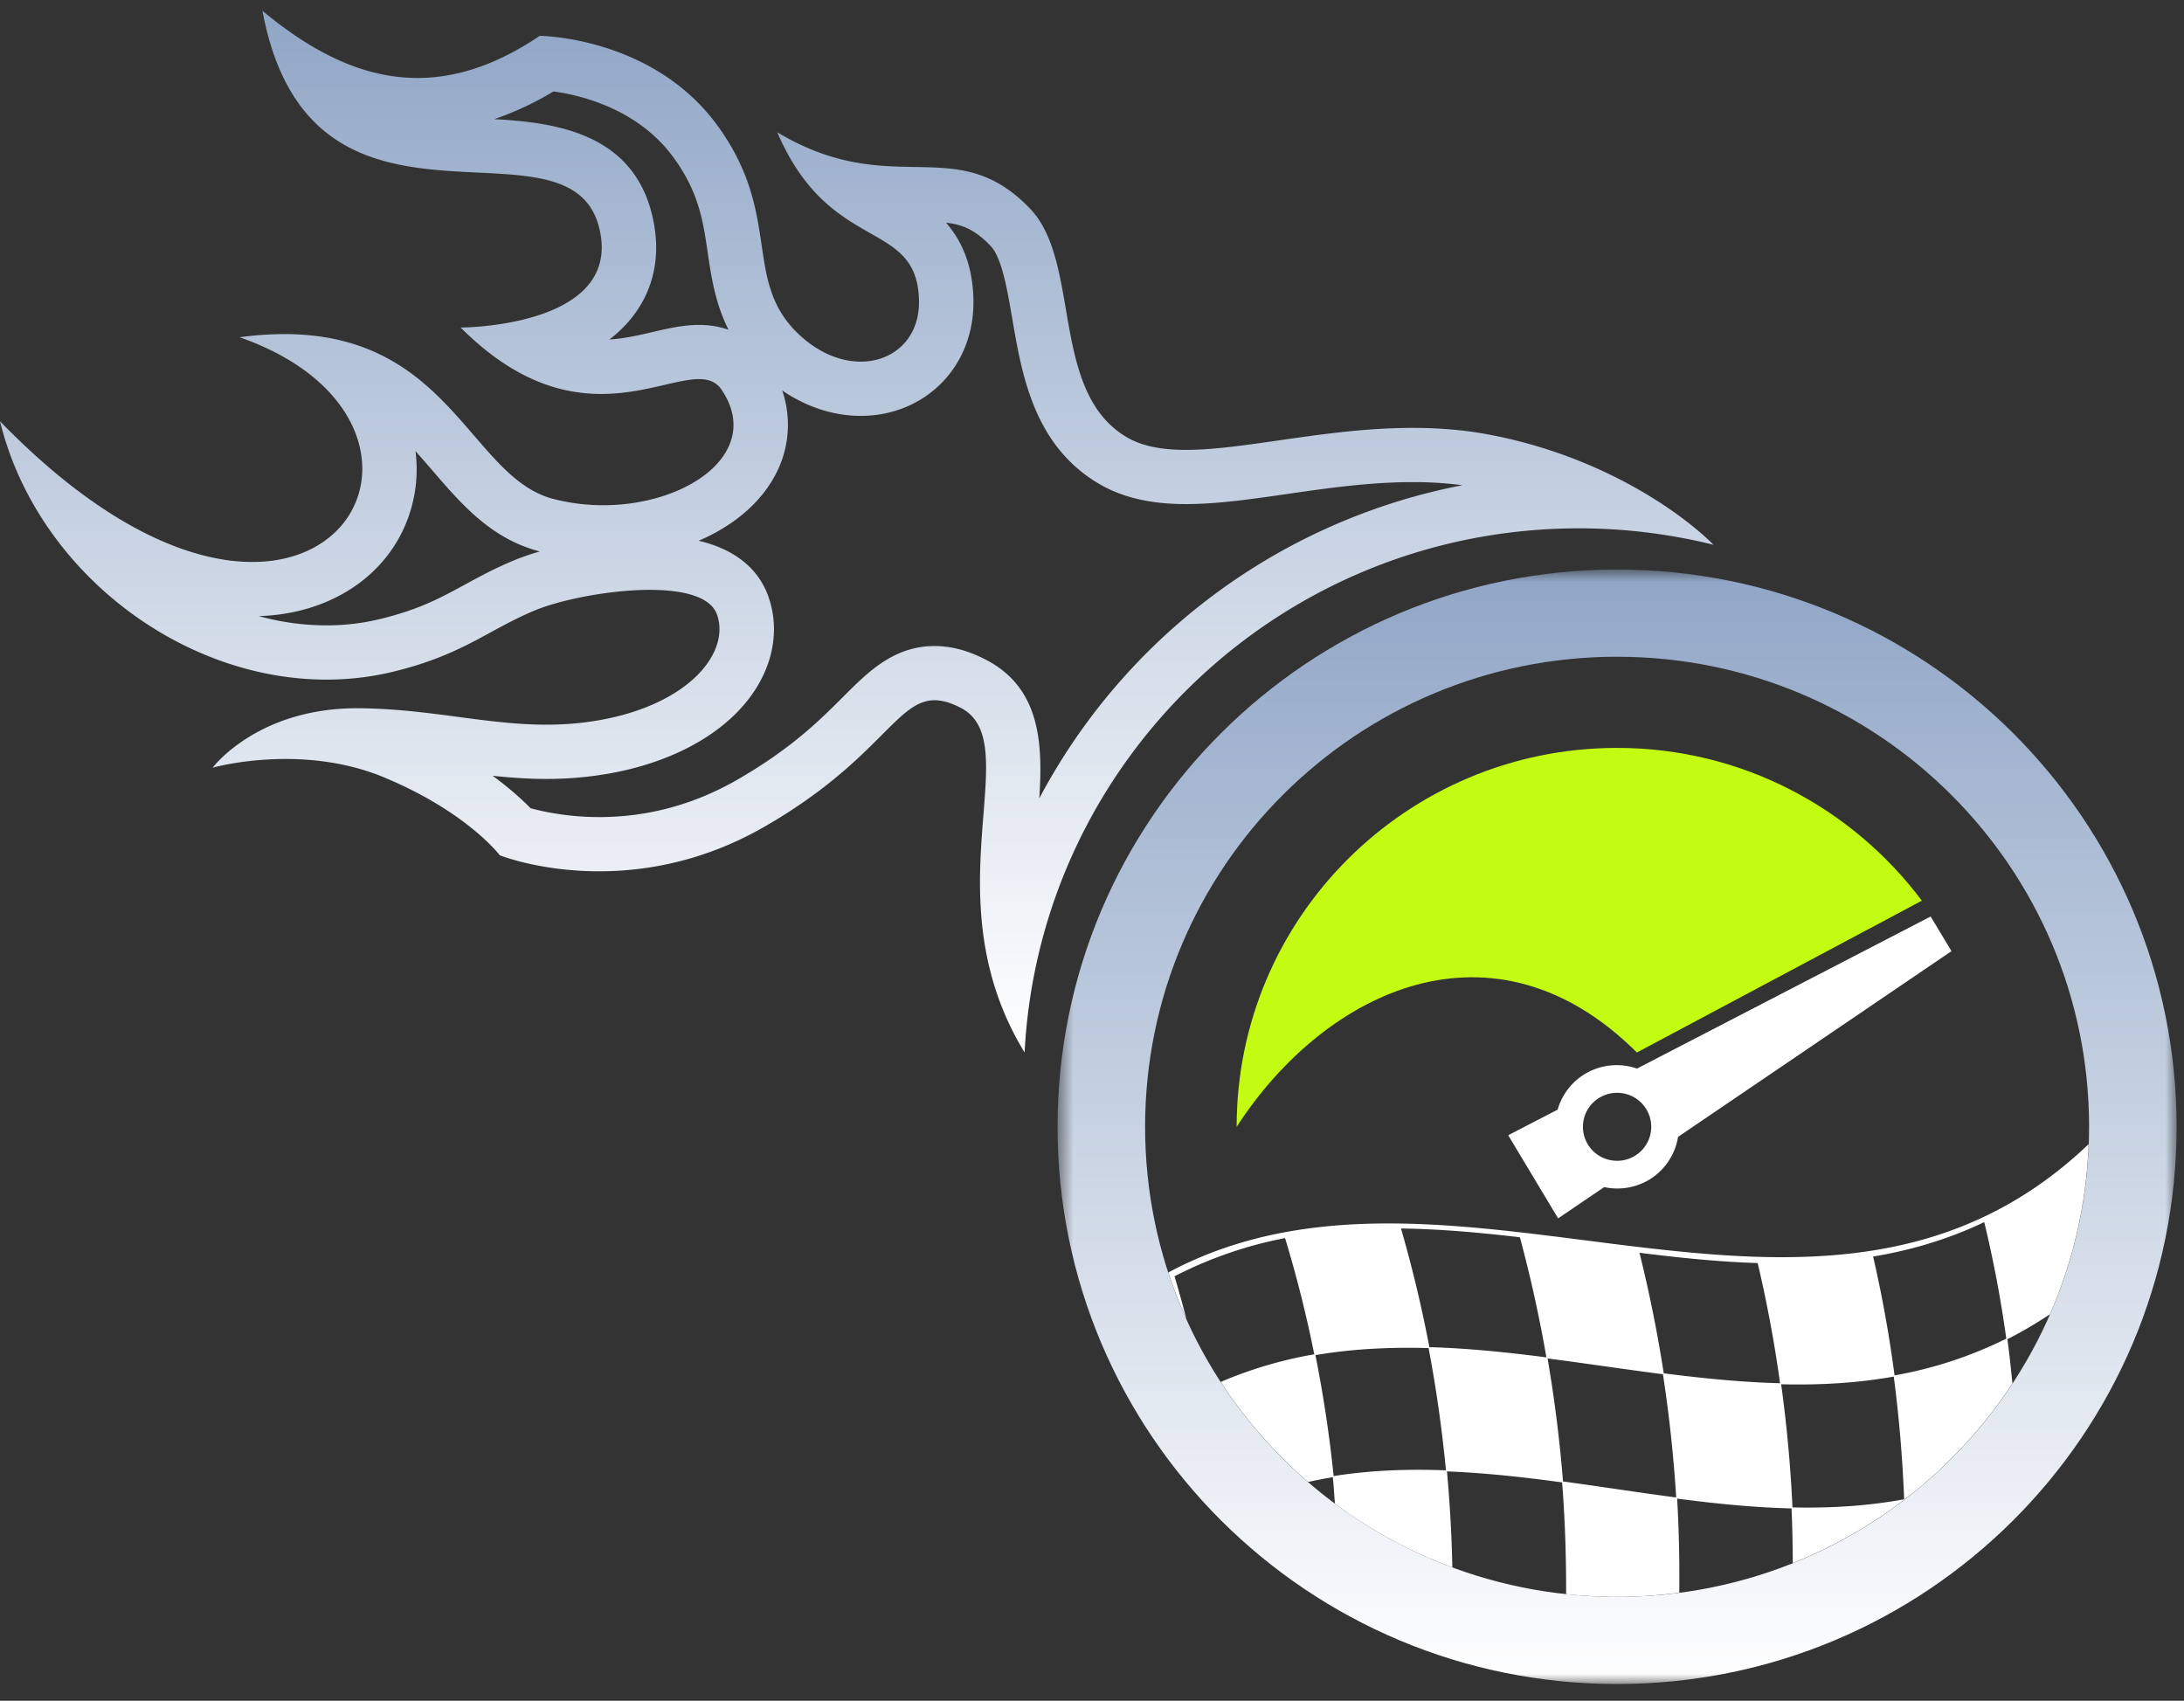
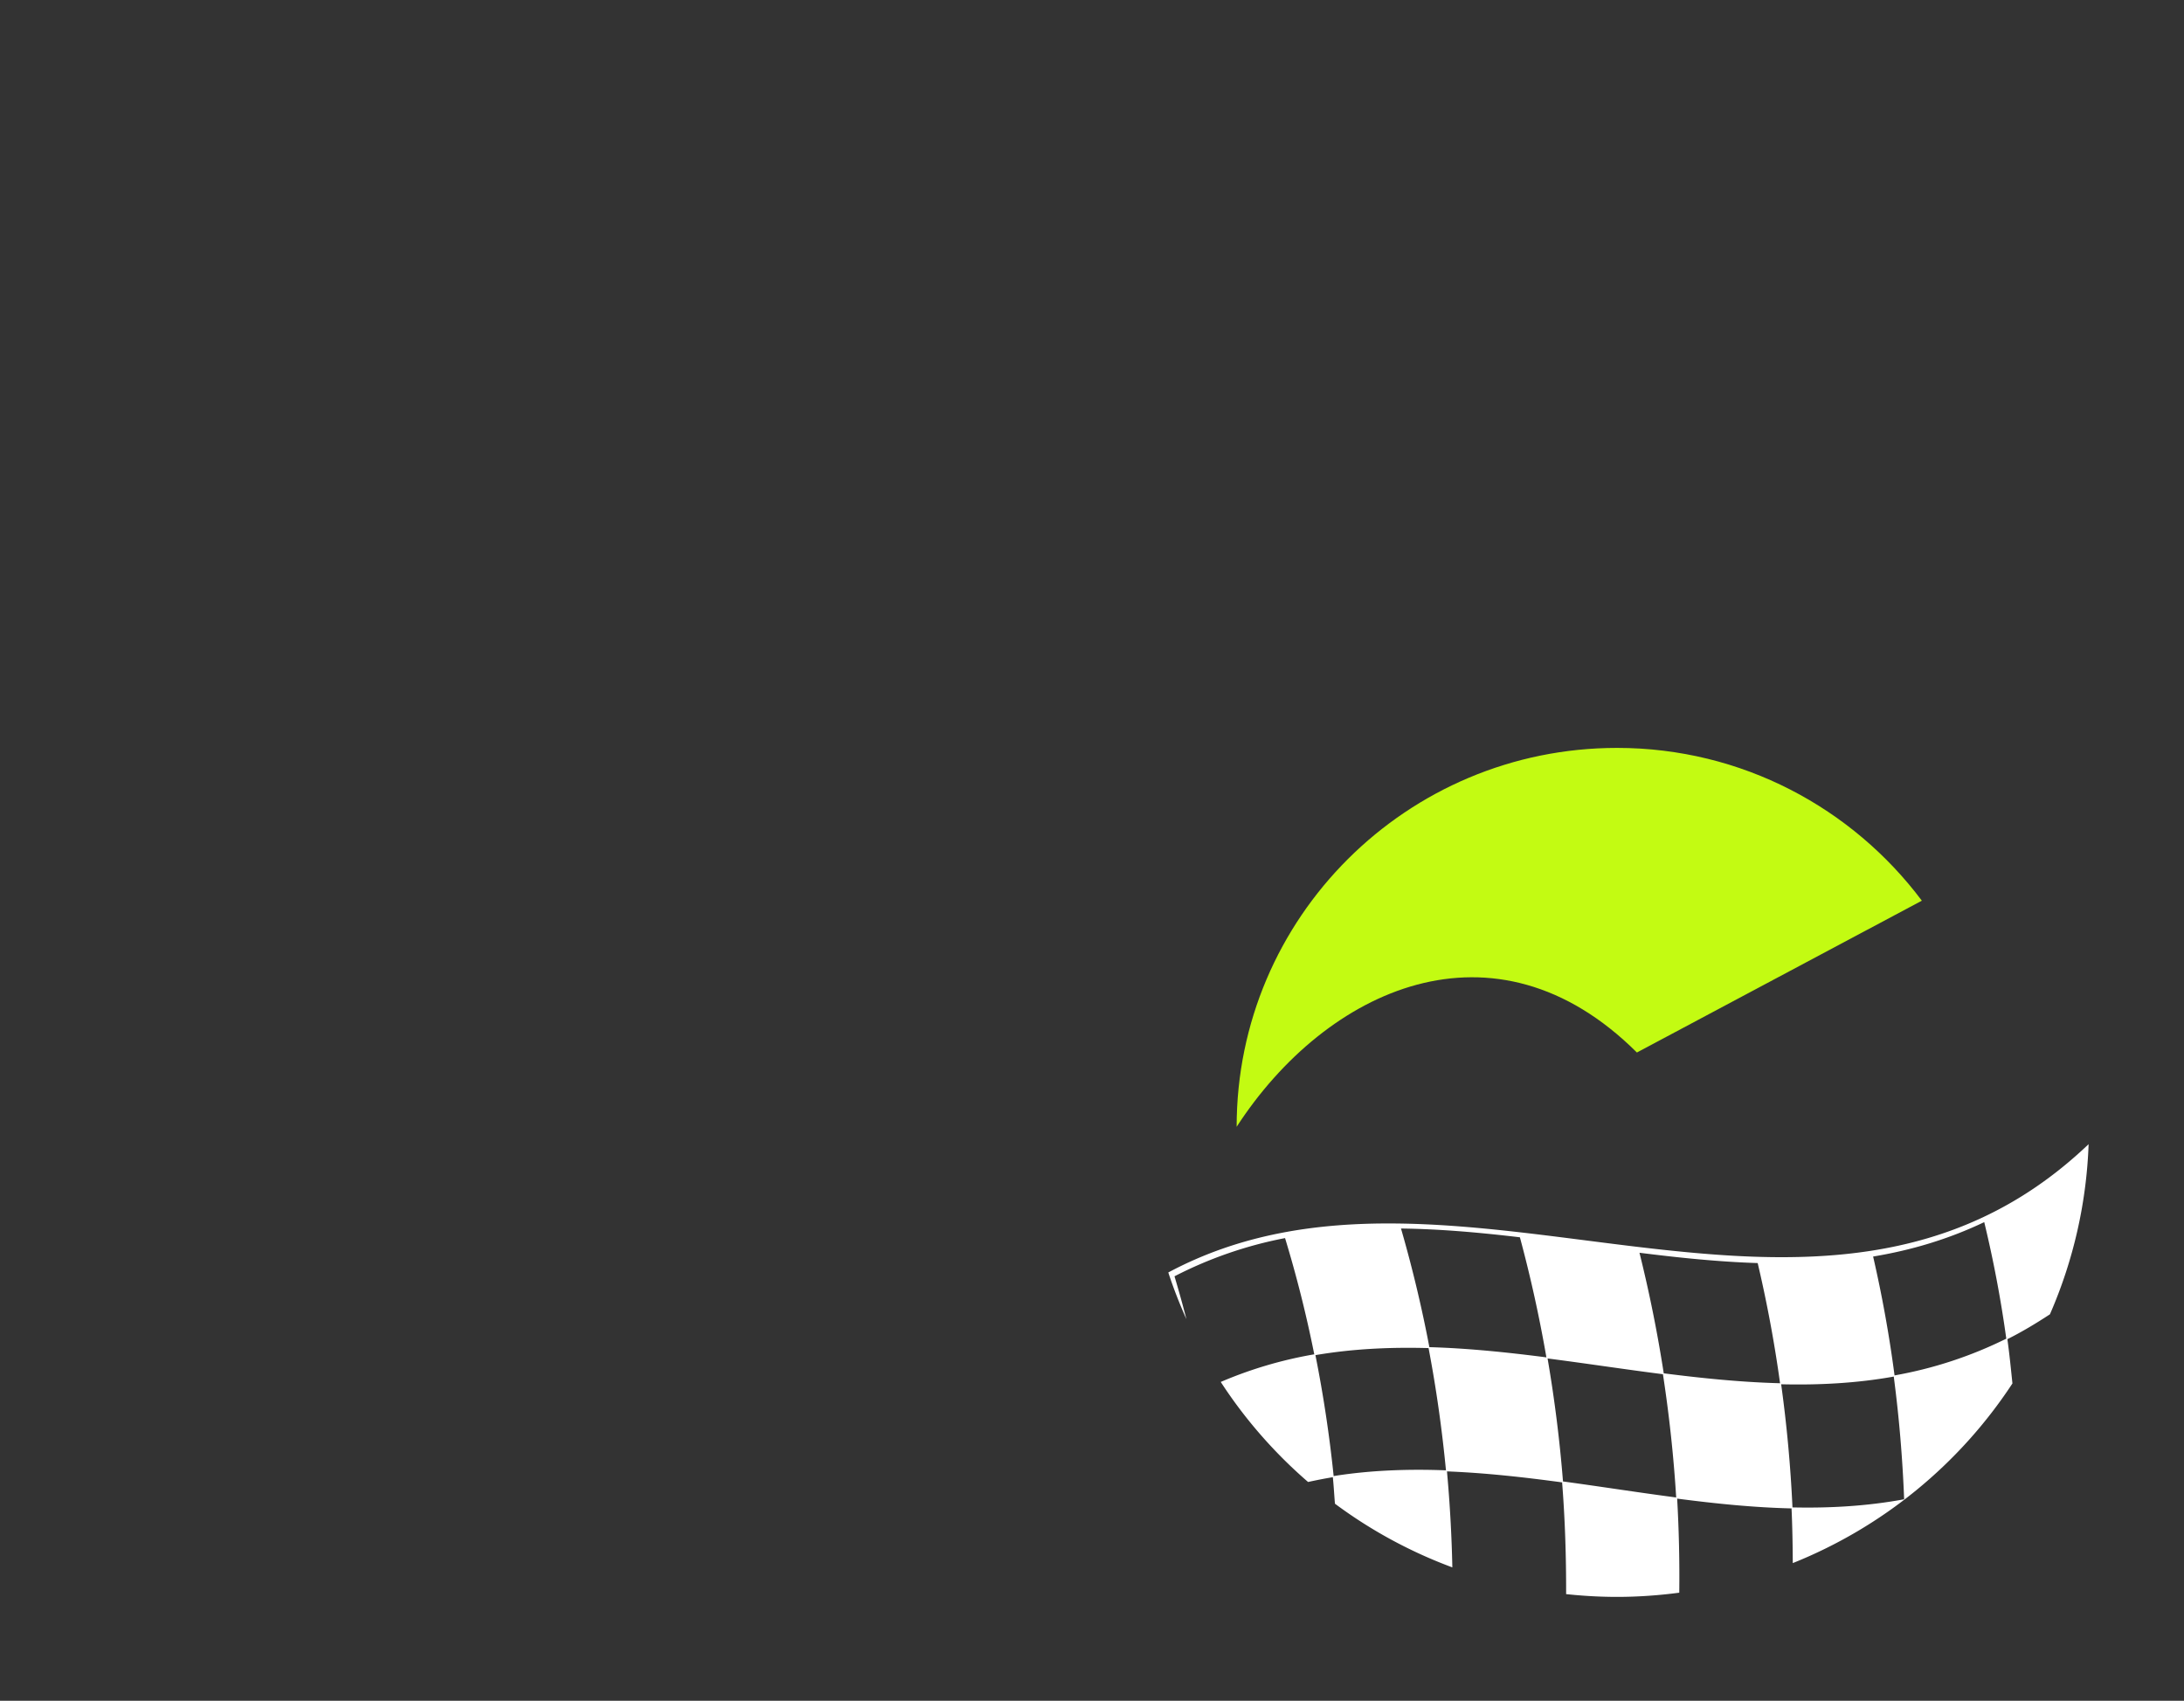
<svg xmlns="http://www.w3.org/2000/svg" xmlns:xlink="http://www.w3.org/1999/xlink" width="122" height="95">
  <rect width="100%" height="100%" fill="#333333" stroke="none" />
  <defs>
    <linearGradient x1="50%" y1="0%" x2="50%" y2="100%" id="b">
      <stop stop-color="#90A6C6" offset="0%" />
      <stop stop-color="#FFF" offset="100%" />
    </linearGradient>
    <linearGradient x1="50%" y1="0%" x2="50%" y2="100%" id="d">
      <stop stop-color="#90A6C6" offset="0%" />
      <stop stop-color="#FFF" offset="100%" />
    </linearGradient>
-     <path id="a" d="M.612.821h62.511v62.251H.613z" />
  </defs>
  <g transform="translate(0 -19)" fill="none" fill-rule="evenodd">
-     <circle cx="62.3" cy="63.7" r="62.3" />
-     <path d="M0 0h126v126H0z" />
+     <path d="M0 0v126H0z" />
    <g transform="translate(58.464 49.993)">
      <mask id="c" fill="#fff">
        <use xlink:href="#a" />
      </mask>
      <path d="M31.868 5.69c-14.562 0-26.366 11.757-26.366 26.257 0 14.502 11.804 26.257 26.366 26.257S58.234 46.45 58.234 31.947c0-14.5-11.804-26.256-26.366-26.256m31.255 26.256c0 17.19-13.994 31.125-31.255 31.125C14.606 63.072.612 49.136.612 31.947.612 14.757 14.606.82 31.868.82c17.261 0 31.255 13.936 31.255 31.126" fill="url(#b)" mask="url(#c)" />
    </g>
-     <path d="M91.969 80.966a1.91 1.91 0 0 0-2.615-.655 1.893 1.893 0 0 0-.66 2.604c.541.9 1.712 1.193 2.617.655a1.894 1.894 0 0 0 .658-2.604zm1.768 1.538a3.436 3.436 0 0 1-1.626 2.4 3.467 3.467 0 0 1-2.5.404l-2.573 1.747-2.788-4.643 2.762-1.43a3.425 3.425 0 0 1 1.54-2.004 3.454 3.454 0 0 1 2.892-.29l16.404-8.495 1.163 1.936-15.274 10.375z" fill="#FFF" />
    <path d="M92.938 95.71c-.35-2.262-.801-4.508-1.356-6.734 2.22.279 4.427.507 6.604.576a72.858 72.858 0 0 1 1.25 6.712c-2.15-.055-4.319-.275-6.498-.553m12.849.18c.297 2.26.49 4.547.58 6.855-2.073.383-4.151.5-6.238.454a75.674 75.674 0 0 0-.632-6.878c2.118.05 4.214-.058 6.29-.43m5.054-8.627a66.16 66.16 0 0 1 1.232 6.51 23.1 23.1 0 0 1-6.242 2.052 70.322 70.322 0 0 0-1.197-6.64c2.114-.35 4.19-.961 6.207-1.922M87.31 101.75a76.395 76.395 0 0 0-.861-6.87c2.15.277 4.3.607 6.444.88.349 2.28.599 4.577.74 6.885-2.103-.275-4.212-.608-6.324-.895m-7.463-7.502a72.957 72.957 0 0 0-1.585-6.626c2.194.026 4.415.227 6.642.49a74.63 74.63 0 0 1 1.48 6.707c-2.187-.282-4.371-.508-6.537-.571m-5.347 7.202a72.657 72.657 0 0 0-1.018-6.756c2.077-.355 4.192-.452 6.32-.393.43 2.255.751 4.534.972 6.828-2.103-.08-4.198-.008-6.274.32m-9.237-11.372c.292.891.632 1.76 1.013 2.609a63.412 63.412 0 0 0-.667-2.395 22.879 22.879 0 0 1 6.176-2.134 68.007 68.007 0 0 1 1.632 6.492c-1.768.304-3.513.81-5.224 1.543 1.356 2.085 3 3.965 4.878 5.588.461-.1.921-.193 1.384-.267.049.491.076.986.117 1.48a26.345 26.345 0 0 0 6.558 3.557 76.437 76.437 0 0 0-.3-5.362c2.14.084 4.288.323 6.432.614.164 2.072.229 4.155.224 6.241.935.1 1.884.155 2.847.155 1.177 0 2.337-.085 3.473-.234a76.497 76.497 0 0 0-.118-5.255c2.137.279 4.268.497 6.39.547.046 1.016.064 2.035.069 3.055a26.428 26.428 0 0 0 12.27-10.035c-.086-.828-.168-1.656-.282-2.473.799-.4 1.59-.873 2.376-1.389a26.01 26.01 0 0 0 2.161-9.503c-.02.021-.045.042-.068.065h-.001c-15.001 14.196-35.275-1.486-51.34 7.101" fill="#FFF" />
-     <path d="M34.039 18.364c.836-.054 1.635-.236 2.412-.417.883-.206 1.72-.398 2.596-.398.635 0 1.181.105 1.649.27-.747-1.49-.968-2.99-1.158-4.284-.268-1.818-.499-3.387-1.905-5.324-1.991-2.745-5.22-3.498-6.714-3.704a17.272 17.272 0 0 1-3.305 1.548c3.466.194 8.101.786 8.945 6.01.32 1.984-.17 3.803-1.414 5.259a7.052 7.052 0 0 1-1.106 1.04M18.233 34.332a12.71 12.71 0 0 0 3.051-.367c2.134-.524 3.311-1.162 4.672-1.903.822-.448 1.671-.91 2.738-1.355.432-.18.926-.35 1.462-.505l-.026-.006c-2.688-.7-4.354-2.633-5.963-4.503-.323-.372-.64-.74-.958-1.093a7.893 7.893 0 0 1-.044 2.335c-.687 4.01-4.163 6.738-8.703 6.88a14.29 14.29 0 0 0 3.77.517M33.472 45.04c2.708 0 5.3-.7 7.702-2.08 3.034-1.743 4.645-3.355 5.94-4.652 1.386-1.386 2.82-2.822 5.094-2.822.912 0 1.833.24 2.817.739 3.115 1.58 3.23 4.741 3.03 7.77A34.05 34.05 0 0 1 81.69 26.503a20.97 20.97 0 0 0-2.78-.173c-2.408 0-4.761.338-7.037.667-2.004.29-3.894.56-5.625.56-1.97 0-3.553-.368-4.843-1.125-3.643-2.135-4.318-6.07-4.86-9.234-.273-1.595-.582-3.403-1.2-4.05-.85-.888-1.524-1.195-2.5-1.311.846.97 1.49 2.317 1.531 4.293.04 1.8-.59 3.455-1.771 4.655-1.171 1.188-2.777 1.845-4.525 1.845-1.518 0-3.033-.498-4.386-1.42a5.919 5.919 0 0 1-.398 4.745c-.838 1.569-2.355 2.83-4.266 3.65 2.449.58 3.475 1.936 3.894 3.12.562 1.598.356 3.356-.583 4.949-1.455 2.474-4.518 4.277-8.401 4.948a19.858 19.858 0 0 1-3.419.287c-1.03 0-2.028-.073-3.004-.177.96.7 1.657 1.34 2.121 1.812.73.2 2.101.496 3.833.496m-3.598-11.542c-2.642 1.104-3.991 2.458-7.86 3.41C12.641 39.21 2.335 32.473 0 22.93c17.352 17.866 27.933.394 13.383-4.692 11.594-1.562 12.518 7.724 17.515 9.028 5.75 1.499 12.179-1.991 9.413-6.094-1.647-2.442-7.196 3.906-14.579-3.476 0 0 8.655-.006 7.825-5.152C32.324 4.918 17.4 14.685 14.66.002c4.952 4.125 9.82 5.225 15.49 1.4 0 0 6.32.037 9.946 5.035 3.606 4.971 1.388 8.598 4.464 11.577 2.982 2.884 6.845 1.574 6.775-1.822-.094-4.635-4.961-2.521-7.915-9.403 6.442 3.852 9.95-.095 14.125 4.271 2.872 3.004 1.089 10.234 5.402 12.764 3.821 2.241 12.006-1.72 20.277-.14 6.452 1.234 10.845 4.492 12.494 6.146a31.273 31.273 0 0 0-7.515-.919c-16.586 0-30.131 12.97-30.968 29.279-5.365-8.793.213-17.338-3.592-19.266-3.407-1.726-3.316 2.274-10.95 6.66-7.705 4.426-14.773 1.59-14.773 1.59s-1.835-2.433-6.486-4.36c-4.648-1.924-9.555-.534-9.555-.534s2.531-3.397 8.275-3.319c5.054.07 8.69 1.468 13.267.676 5.073-.877 7.38-3.79 6.632-5.906-.812-2.297-7.707-1.268-10.18-.233" fill="url(#d)" transform="translate(0 19.6)" />
    <path d="m91.439 77.79 15.917-8.48c-3.875-5.17-10.048-8.534-17.025-8.534-11.736 0-21.251 9.476-21.251 21.164 5.006-7.715 14.404-12.071 22.359-4.15" fill="#C3FB12" />
  </g>
</svg>